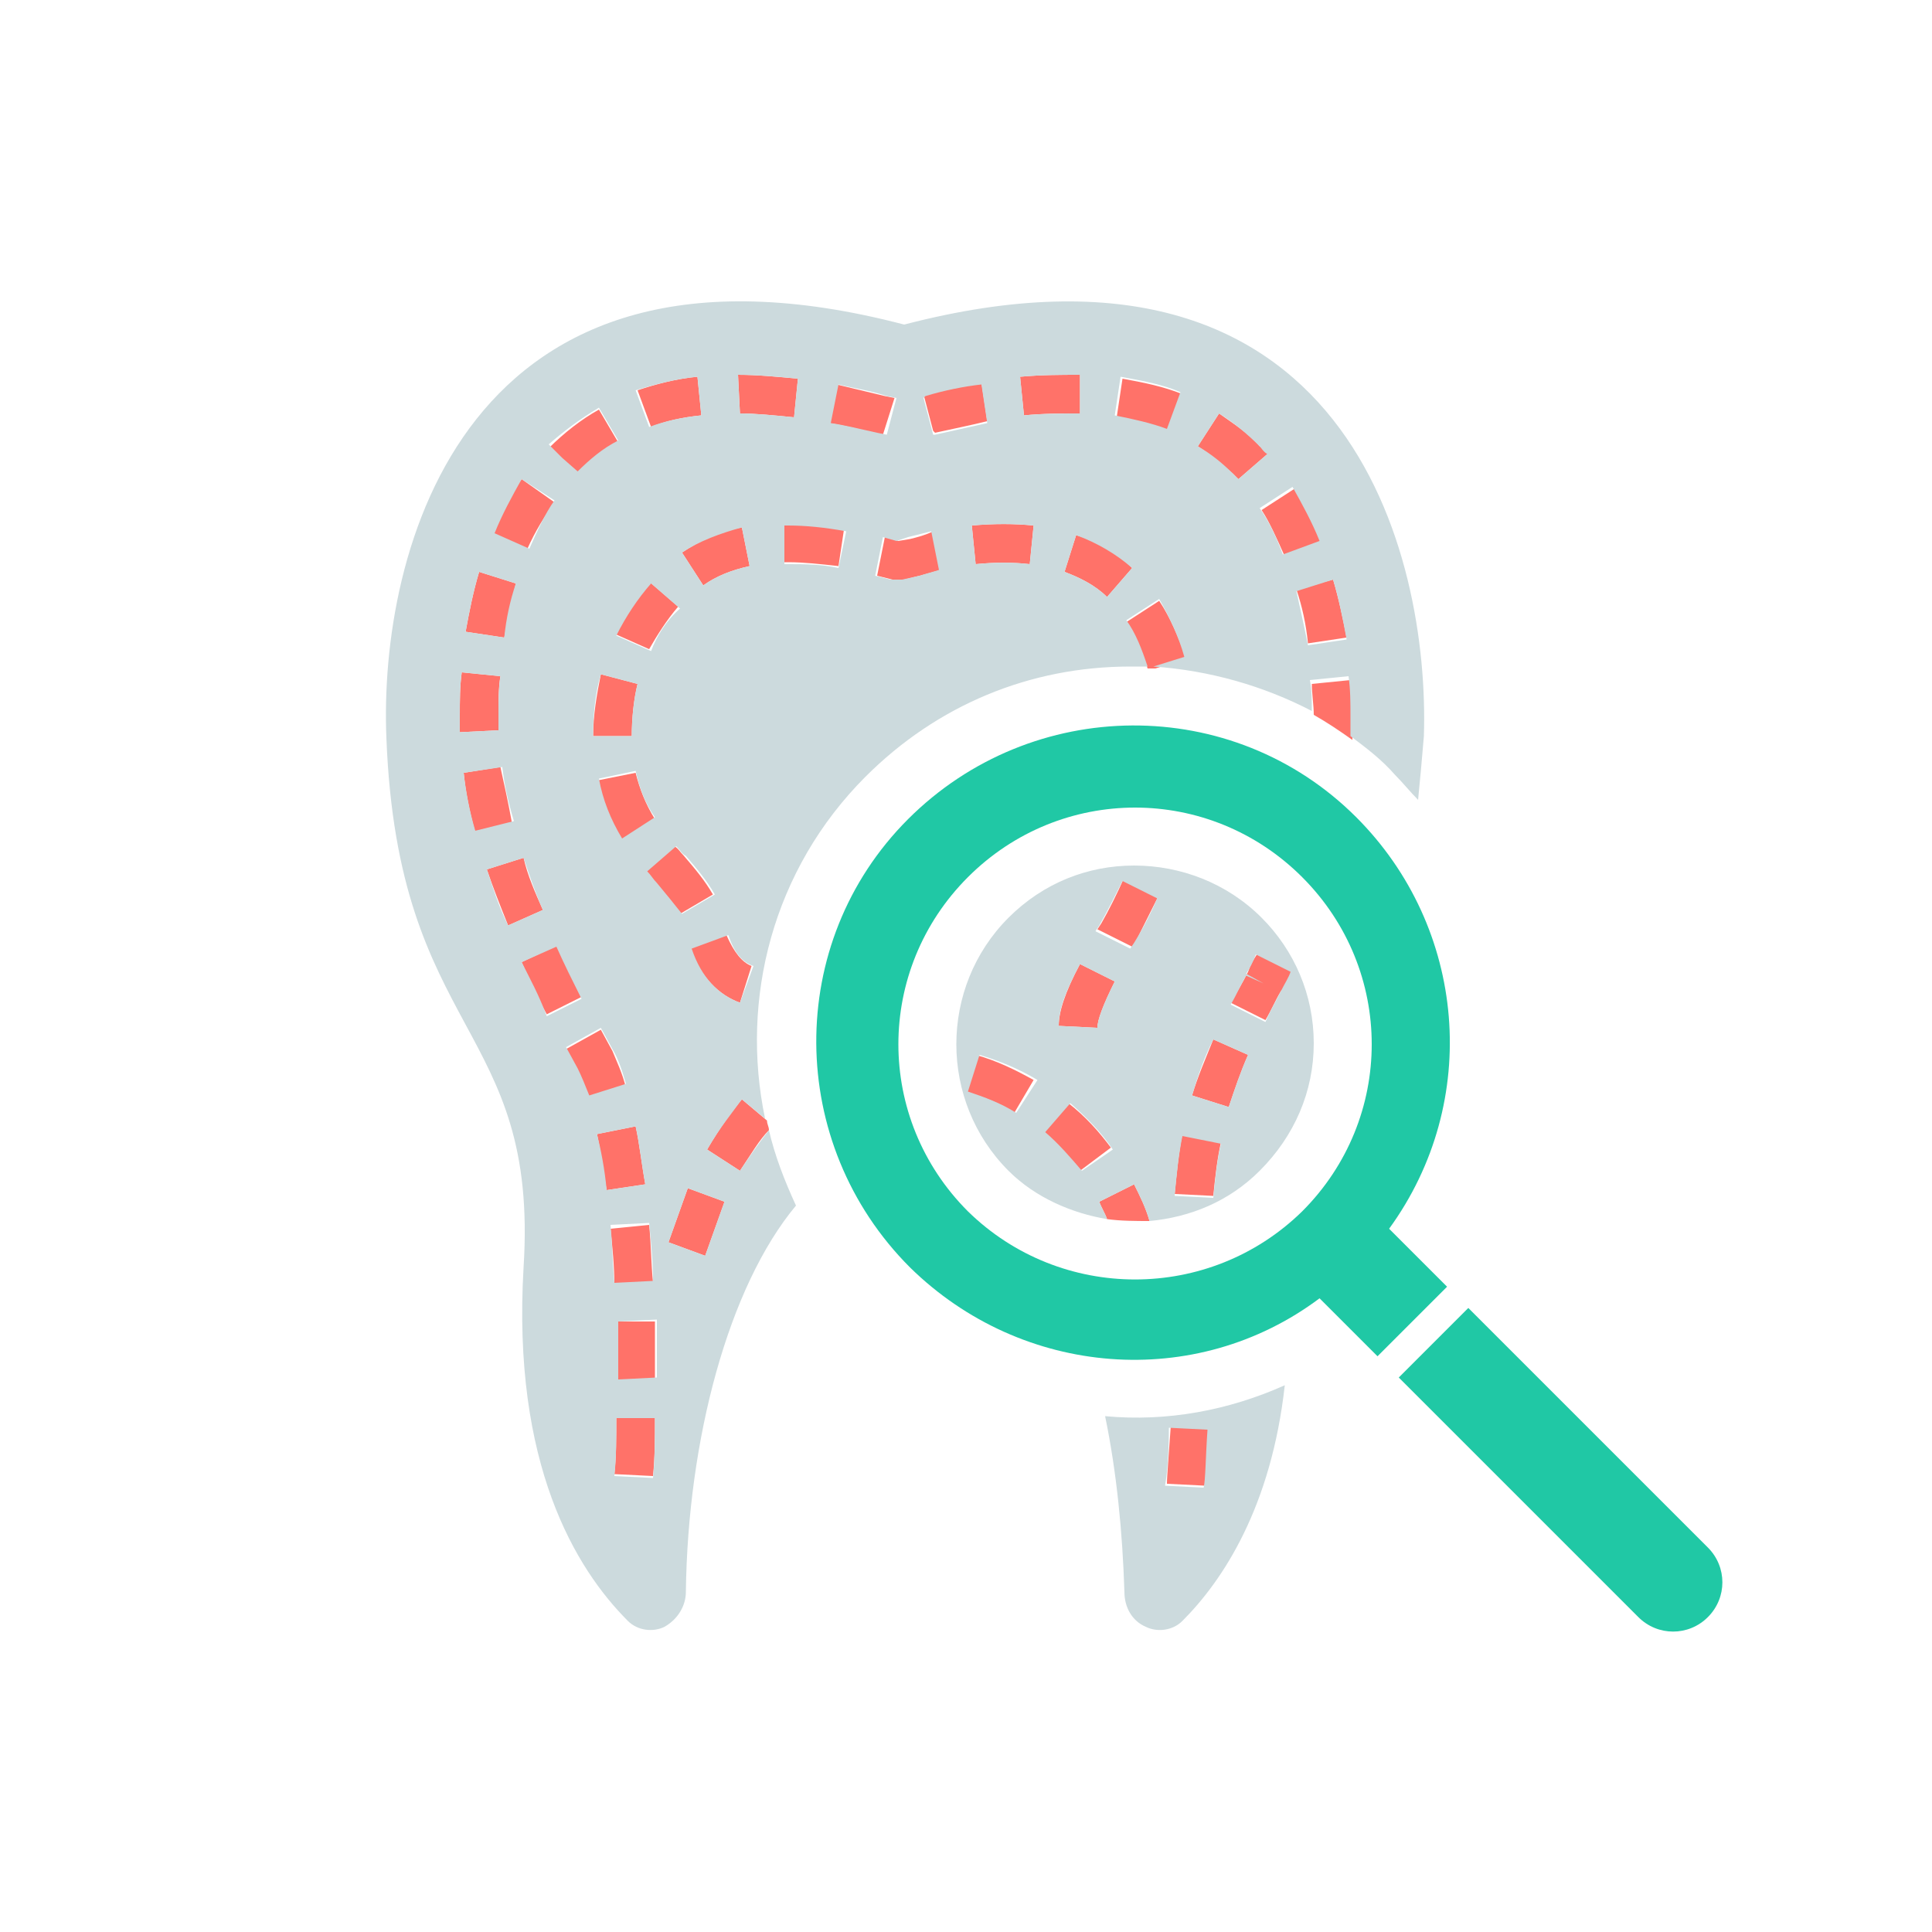
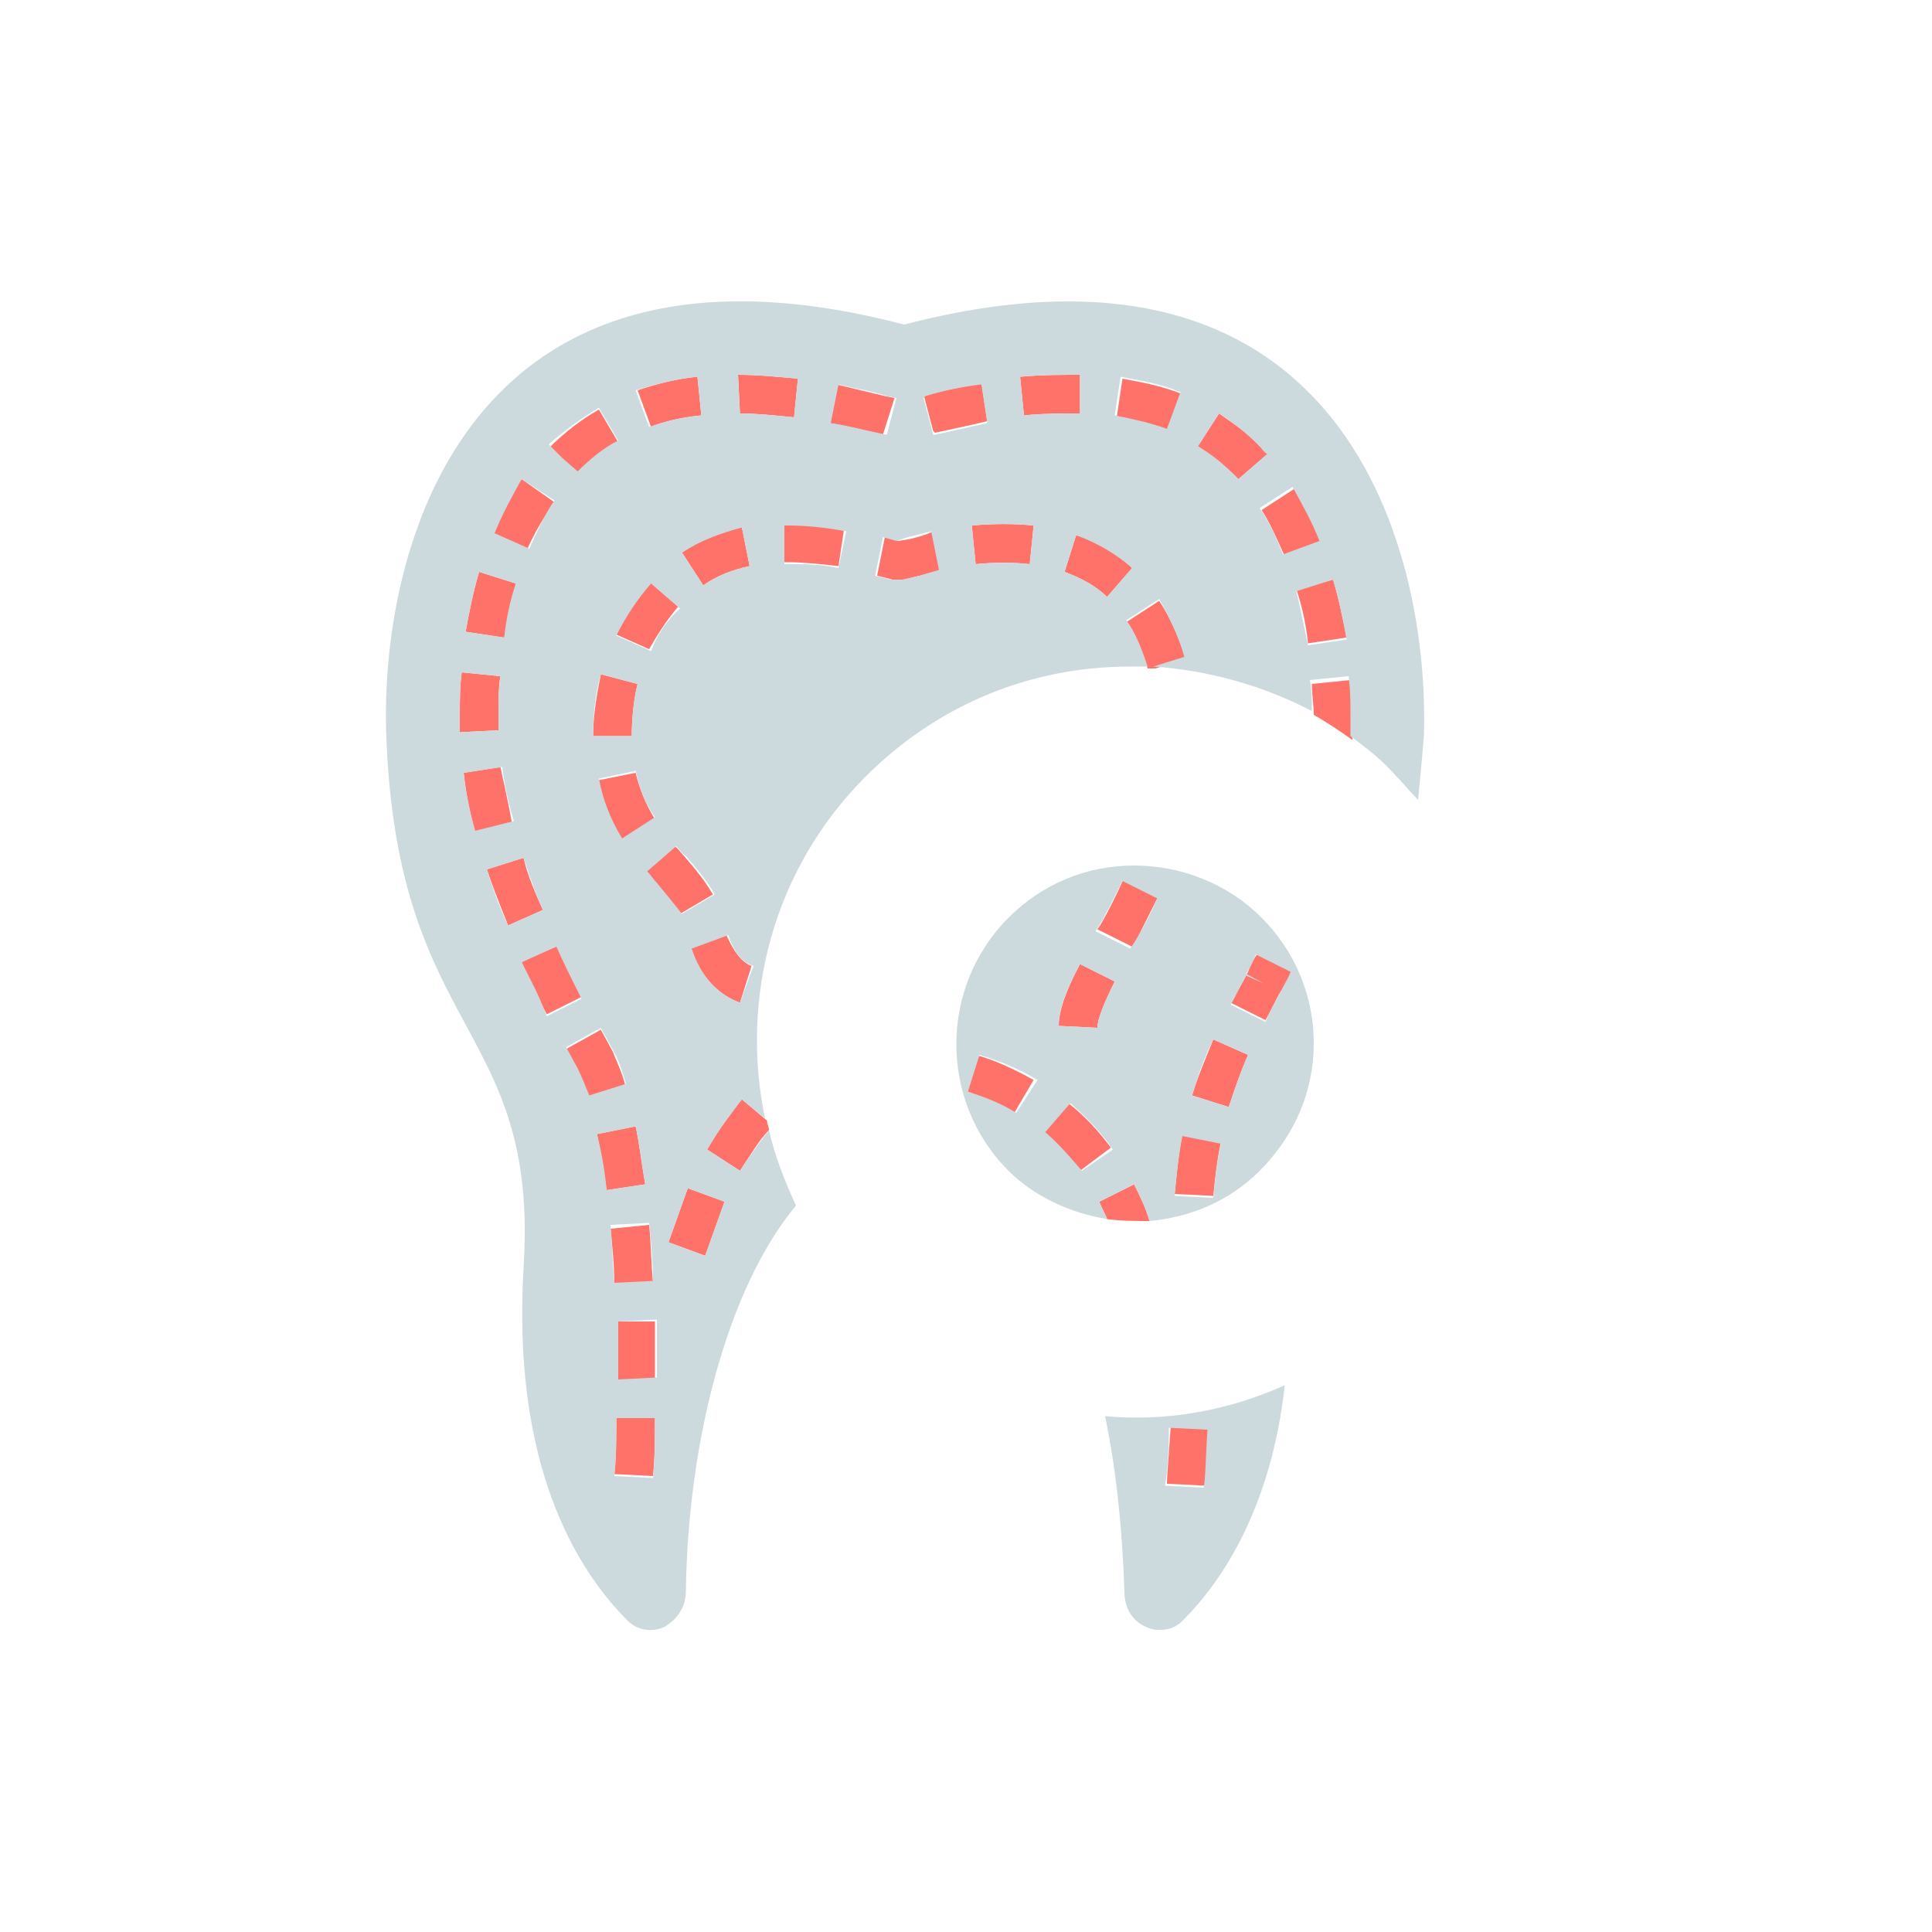
<svg xmlns="http://www.w3.org/2000/svg" viewBox="0 0 100 100">
-   <path d="M71.9 63.6c4.8-6.6 4-15.6-1.7-21.3-6.4-6.4-16.8-6.3-23.2.1-6.4 6.4-6.3 16.8.1 23.2 5.8 5.7 14.8 6.4 21.2 1.6l3 3 3.6-3.6-3-3zm-4.5-.9c-4.8 4.7-12.5 4.7-17.3 0-4.8-4.8-4.8-12.5 0-17.3s12.5-4.8 17.3 0 4.8 12.5 0 17.3zm21 17.4L76 67.7l-3.6 3.6 12.4 12.4c1 1 2.6 1 3.6 0s1-2.6 0-3.6z" fill="#20c8a5" />
  <path d="M69 30l-1.9.5c.3.9.5 1.8.6 2.8l2-.3c-.2-1-.4-2-.7-3zm-9.2 4.6l1.6-.5c-.4-1.1-.8-2.1-1.4-3l-1.7 1.1c.4.7.8 1.5 1.1 2.4h.4zm-3.9-13.2v-2c-1 0-2 0-3.1.1l.2 2c1-.1 2-.1 2.9-.1zm8.2 3.4l1.5-1.3c-.1-.1-.2-.3-.4-.4-.6-.7-1.4-1.2-2.1-1.7L62 23.1c.6.4 1.2.9 1.8 1.4l.3.3zm2.4 4l1.9-.7c-.4-1-.9-2-1.4-2.8l-1.7 1.1c.4.6.8 1.5 1.2 2.4zm-5.3-8.4c-1-.4-2-.6-3.1-.8l-.3 2c1 .1 1.9.4 2.7.7l.7-1.9zm-20.1 1.2l.2-2c-1.1-.1-2.1-.2-3.1-.2l.1 2c.8 0 1.8.1 2.8.2zm5.2-1l-.5-.1c-.8-.2-1.7-.4-2.5-.6l-.4 2c.7.1 1.5.3 2.3.5l.5.1.6-1.9zm2.1 1.8c.9-.2 1.9-.4 2.7-.6l-.3-2c-.9.2-1.9.4-2.9.6h-.1l.5 1.9.1.1zm2.1 6.8c1-.1 1.9-.1 2.8 0l.2-2c-1-.1-2.1-.1-3.2 0l.2 2zm-3.4-1.3l-.6.1-.7-.2-.4 2 .8.2h.6l.8-.2c.4-.1.7-.2 1.1-.3l-.4-2c-.4.2-.8.3-1.2.4zm-6.5-.8v2h.2c.8 0 1.7.1 2.6.2l.3-2c-1.1-.2-2.1-.3-3-.3l-.1.1zm16.2 26.1c0-.4.3-1.2.9-2.4l-1.8-.9c-.8 1.5-1.1 2.5-1.1 3.2l2 .1zm4 8.6l2 .1c.1-1 .2-1.9.4-2.8l-2-.4c-.2 1-.3 2.1-.4 3.1zm-2.2-32.4c-.8-.8-1.8-1.4-2.9-1.7l-.6 1.9c.8.3 1.6.7 2.2 1.3l1.3-1.5zm11.3 5.8l-2 .2c0 .5.1 1.1.1 1.6.7.4 1.3.8 2 1.3v-.2-.8c0-.8 0-1.5-.1-2.1zm-13 27c.1.3.3.6.4.9.7.1 1.5.1 2.2.1-.2-.7-.5-1.3-.8-1.9l-1.8.9zm-1.6-5.1L54 58.6c.7.6 1.3 1.3 1.9 2l1.6-1.2c-.6-.8-1.3-1.6-2.2-2.3zm9.3-6.8l.9.5-.9-.5c-.3.6-.6 1.1-.9 1.6l1.8.9c.3-.5.5-1 .8-1.5l.1-.1c.2-.4.4-.7.6-1.1l-1.8-.9c-.3.4-.5.8-.6 1.1zM57 47.8l-.2.3 1.8.9.2-.3 1.2-2.4-1.8-.9c-.4.9-.8 1.7-1.2 2.4zm4.7 8.9l1.9.6c.3-.9.6-1.8 1-2.7l-1.8-.8c-.4 1-.8 1.9-1.1 2.9zM50 56.5c.9.3 1.8.6 2.5 1.1l1-1.7c-.9-.5-1.9-1-3-1.3l-.5 1.9zM35.1 31.4l-1.5-1.3c-.7.8-1.3 1.8-1.8 2.7l1.8.8c.4-.7.9-1.5 1.5-2.2zm-2.2 26.9l-2 .4c.2.9.3 1.8.5 2.9l2-.3c-.2-1.1-.3-2.1-.5-3zm.9 8.1c-.1-1-.1-2-.2-3l-2 .2c.1 1 .2 1.9.2 3l2-.2zm-2 9.9l2 .1c.1-1 .1-2 .1-3h-2c0 1 0 2-.1 2.9zm-4.7-31.9l-1.9.6c.3.9.7 1.9 1.1 2.9l1.8-.8c-.4-.9-.8-1.8-1-2.7zm1.8 4.5l-1.9.9c.4.9.8 1.8 1.3 2.7l1.8-.9c-.4-1-.8-1.8-1.2-2.7zm2.8 5.5l-.6-1.1-1.8 1 .6 1.1c.2.4.4.9.6 1.5l1.9-.6c-.2-.8-.5-1.4-.7-1.9zm.2 14v3h2v-3h-2zm28.5 8.4l2 .1c0-.4.1-1.6.2-3l-2-.1c-.1 1.5-.2 2.6-.2 3zm-22-19.9c-.5.6-1.1 1.4-1.8 2.6l1.7 1.1c.6-.9 1-1.6 1.5-2.1 0-.2-.1-.3-.1-.5l-1.3-1.1zm-3.8 7.4l1.9.7 1-2.8-1.9-.7-1 2.8zm4.2-35l-.4-2c-1.2.2-2.2.7-3.1 1.3l1.1 1.7c.7-.5 1.5-.8 2.4-1zM25.9 39.7L24 40c.1 1 .3 2 .6 3.1l1.9-.5c-.2-1.1-.4-2-.6-2.9zm12.4 12.2l.6-1.9c-.5-.2-.9-.7-1.3-1.6l-1.9.7c.6 1.5 1.5 2.4 2.6 2.8zm-3.1-4.6l1.7-1c-.4-.7-.9-1.3-1.5-2-.2-.2-.3-.4-.5-.5l-1.5 1.3c.2.2.3.4.5.6.6.6 1 1.1 1.3 1.6zm1.1-25.8l-.2-2c-1.1.1-2.2.4-3.1.7l.7 1.9c.7-.3 1.6-.5 2.6-.6zm-2.4 20.9c-.5-.8-.8-1.6-1-2.4l-2 .4c.2 1.1.6 2.1 1.2 3.1l1.8-1.1zm-3.2-4.3h2c0-.9.1-1.9.3-2.7l-1.9-.5c-.2 1-.4 2.1-.4 3.2zm-4-7.9l-1.9-.6c-.3 1-.5 2-.7 3.1l2 .3c.2-1 .4-1.9.6-2.8zm3.2-5.7c.6-.7 1.3-1.2 2.1-1.6l-1-1.7c-.9.5-1.8 1.2-2.6 2l.7.7.8.6zM25.8 37c0-.7 0-1.4.1-2l-2-.2c-.1.7-.1 1.5-.1 2.2v.9l2-.1V37zm2.9-11L27 24.8c-.6.8-1.1 1.8-1.5 2.8l1.8.8c.4-.9.9-1.7 1.4-2.4z" fill="#ff7269" />
  <path d="M58.7 44.8c-2.4 0-4.7.9-6.5 2.7-3.6 3.6-3.6 9.5 0 13.1 1.4 1.4 3.3 2.2 5.1 2.5-.1-.3-.3-.6-.4-.9l1.8-.9c.3.6.6 1.2.8 1.9 2.1-.2 4.1-1 5.7-2.6C67 58.8 68 56.5 68 54s-1-4.8-2.7-6.5c-1.8-1.8-4.2-2.7-6.6-2.7zm-6.1 12.8c-.8-.5-1.6-.8-2.5-1.1l.6-1.9c1 .3 2 .7 3 1.3l-1.1 1.7zm3.4 3c-.6-.7-1.2-1.4-1.9-2l1.3-1.5c.8.7 1.6 1.5 2.2 2.4L56 60.6zm.8-7.4l-2-.1c0-.8.3-1.7 1.1-3.2l1.8.9c-.6 1.2-.9 2-.9 2.4zm1.9-4.4l-.2.3-1.8-.9.2-.3c.4-.7.8-1.5 1.2-2.3l1.8.9c-.3.7-.7 1.5-1.2 2.3zM62.8 62l-2-.1c.1-1.1.2-2.1.4-3.1l2 .4c-.2.8-.3 1.8-.4 2.8zm.8-4.7l-1.9-.6c.3-1 .6-1.9 1.1-2.9l1.8.8c-.4.9-.7 1.8-1 2.7zm2.7-6c-.3.6-.6 1.1-.8 1.6l-1.8-.9c.3-.5.5-1 .8-1.5l.9.4-.9-.5c.2-.3.4-.7.5-1l1.8.9c-.1.3-.3.6-.5 1zM46.8 16.8c-22.9-6-27.2 11.9-26.8 21.4.6 15.5 7.9 14.8 7.1 27.4-.6 10.2 2.7 15.6 5.4 18.3.5.5 1.3.6 1.9.3.7-.4 1.1-1.1 1.1-1.8.1-7.9 2.2-15.8 5.7-20-.6-1.3-1.1-2.6-1.4-3.9-.4.5-.9 1.2-1.5 2.1l-1.7-1.1c.7-1.2 1.3-1.9 1.8-2.6l1.2 1c-1.3-6.2.4-12.9 5.2-17.7 3.7-3.7 8.5-5.7 13.7-5.7h.9c-.3-.9-.6-1.7-1.1-2.4L60 31c.5.9 1 1.9 1.3 3l-1.6.5c2.9.2 5.7 1 8.2 2.3 0-.5 0-1.1-.1-1.6l2-.2c.1.7.1 1.4.1 2.1v1c.8.6 1.6 1.2 2.3 2 .4.4.8.9 1.2 1.3.1-1 .2-2.1.3-3.3.3-9.3-3.9-27.3-26.9-21.3zm9.1 2.6v2c-.9 0-1.9 0-2.9.1l-.2-2c1.1-.1 2.1-.1 3.1-.1zm-8 1.1c1-.3 2-.5 2.9-.6l.3 2-2.7.6h-.1l-.5-1.9.1-.1zm-11.8-1l.2 2c-1 .1-1.9.3-2.7.6l-.7-1.9c1-.3 2.1-.6 3.2-.7zm2.3 7.8l.4 2c-.9.2-1.7.5-2.4 1l-1.1-1.7c.9-.6 2-1 3.1-1.3zm-5.5 12.6c.2.9.5 1.7 1 2.4l-1.7 1.1c-.6-1-1-2-1.2-3.1l1.9-.4zm-2.2-1.8c0-1.1.1-2.2.4-3.2l1.9.5c-.2.8-.3 1.8-.3 2.7h-2zm3-4.4l-1.8-.8c.5-1 1.1-1.9 1.8-2.7l1.5 1.3c-.7.6-1.2 1.4-1.5 2.2zM31 21.1l1 1.7c-.8.4-1.5 1-2.1 1.6l-.8-.7-.7-.7c.8-.7 1.6-1.3 2.6-1.9zm-4 3.7l1.7 1.1c-.5.7-.9 1.6-1.3 2.5l-1.8-.8c.4-1 .9-1.9 1.4-2.8zm-2.2 4.8l1.9.6c-.3.9-.5 1.8-.6 2.8l-2-.3c.2-1.1.4-2.1.7-3.1zm-1 7.4c0-.7 0-1.5.1-2.2l2 .2c-.1.7-.1 1.4-.1 2v.8l-2 .1V37zm.2 3l2-.3c.1.9.3 1.8.6 2.8l-2 .5c-.3-1-.5-2.1-.6-3zm1.2 5l1.9-.6c.3.9.6 1.8 1 2.7l-1.8.8c-.5-1-.8-2-1.1-2.9zm1.8 4.8l1.8-.8c.4.9.8 1.7 1.3 2.7l-1.8.9c-.4-1.1-.9-2-1.3-2.8zm2.9 5.5l-.6-1.1 1.8-1 .6 1.1c.3.5.5 1.1.7 1.8l-1.9.6c-.2-.5-.4-1-.6-1.4zm1 3.4l2-.4c.2.9.3 1.9.5 3l-2 .3c-.1-1.1-.3-2.1-.5-2.9zm2.7 4.6c.1 1 .2 2 .2 3l-2 .1c-.1-1-.1-2-.2-3l2-.1zm.2 13.2l-2-.1c.1-.9.1-1.9.1-3h2c0 1.1 0 2.1-.1 3.1zM32 71.4v-3l2-.1v3l-2 .1zm2-25.7c-.2-.2-.3-.4-.5-.6l1.5-1.3c.2.2.3.4.5.5.6.7 1.1 1.3 1.5 2l-1.7 1c-.4-.5-.8-1-1.3-1.6zm3.5 16.5l-1 2.8-1.9-.7 1-2.8 1.9.7zm.8-10.3c-1.1-.4-2-1.3-2.5-2.8l1.9-.7c.3.9.7 1.4 1.3 1.6l-.7 1.9zm0-30.5l-.1-2c1 0 2.1.1 3.1.2l-.2 2c-1-.1-2-.2-2.8-.2zm5.1 8c-.9-.2-1.8-.2-2.6-.2h-.2v-2h.2c.9 0 1.9.1 3 .3l-.4 1.9zm-.4-7.5l.4-2c.8.2 1.6.3 2.5.6l.5.1-.5 1.9-.5-.1c-.9-.2-1.7-.4-2.4-.5zm4.6 7.9l-.9.2h-.6l-.8-.2.4-2 .7.2.6-.2 1.2-.3.4 2c-.3.1-.7.2-1 .3zm5.7-.6c-.8-.1-1.8-.1-2.8 0l-.2-2c1.2-.1 2.2-.1 3.2 0l-.2 2zm4 1.7c-.6-.6-1.4-1-2.2-1.3l.6-1.9c1.1.4 2.1 1 2.9 1.7l-1.3 1.5zm3.1-8.7c-.8-.3-1.7-.5-2.7-.7l.3-2c1.1.2 2.2.4 3.1.8l-.7 1.9zm3.4 2.3c-.5-.5-1.1-1-1.8-1.4l1.1-1.7c.8.5 1.5 1.1 2.1 1.7.1.1.2.3.4.4l-1.5 1.3-.3-.3zm1.4 1.8l1.7-1.1c.5.9 1 1.8 1.4 2.8l-1.9.7c-.3-.8-.7-1.7-1.2-2.4zm2.5 7.1c-.2-1-.4-1.9-.6-2.8L69 30c.3 1 .5 2 .7 3.1l-2 .3zM57.2 73.3c.6 2.9.9 6 1 9.1 0 .8.4 1.5 1.1 1.8.6.3 1.4.2 1.9-.3 2.1-2.1 4.6-5.9 5.3-12.2-2.9 1.3-6.1 1.9-9.3 1.6zm3.3.6l2 .1c-.1 1.4-.1 2.6-.2 3l-2-.1c.1-.5.2-1.6.2-3z" fill="#ccdadd" />
</svg>